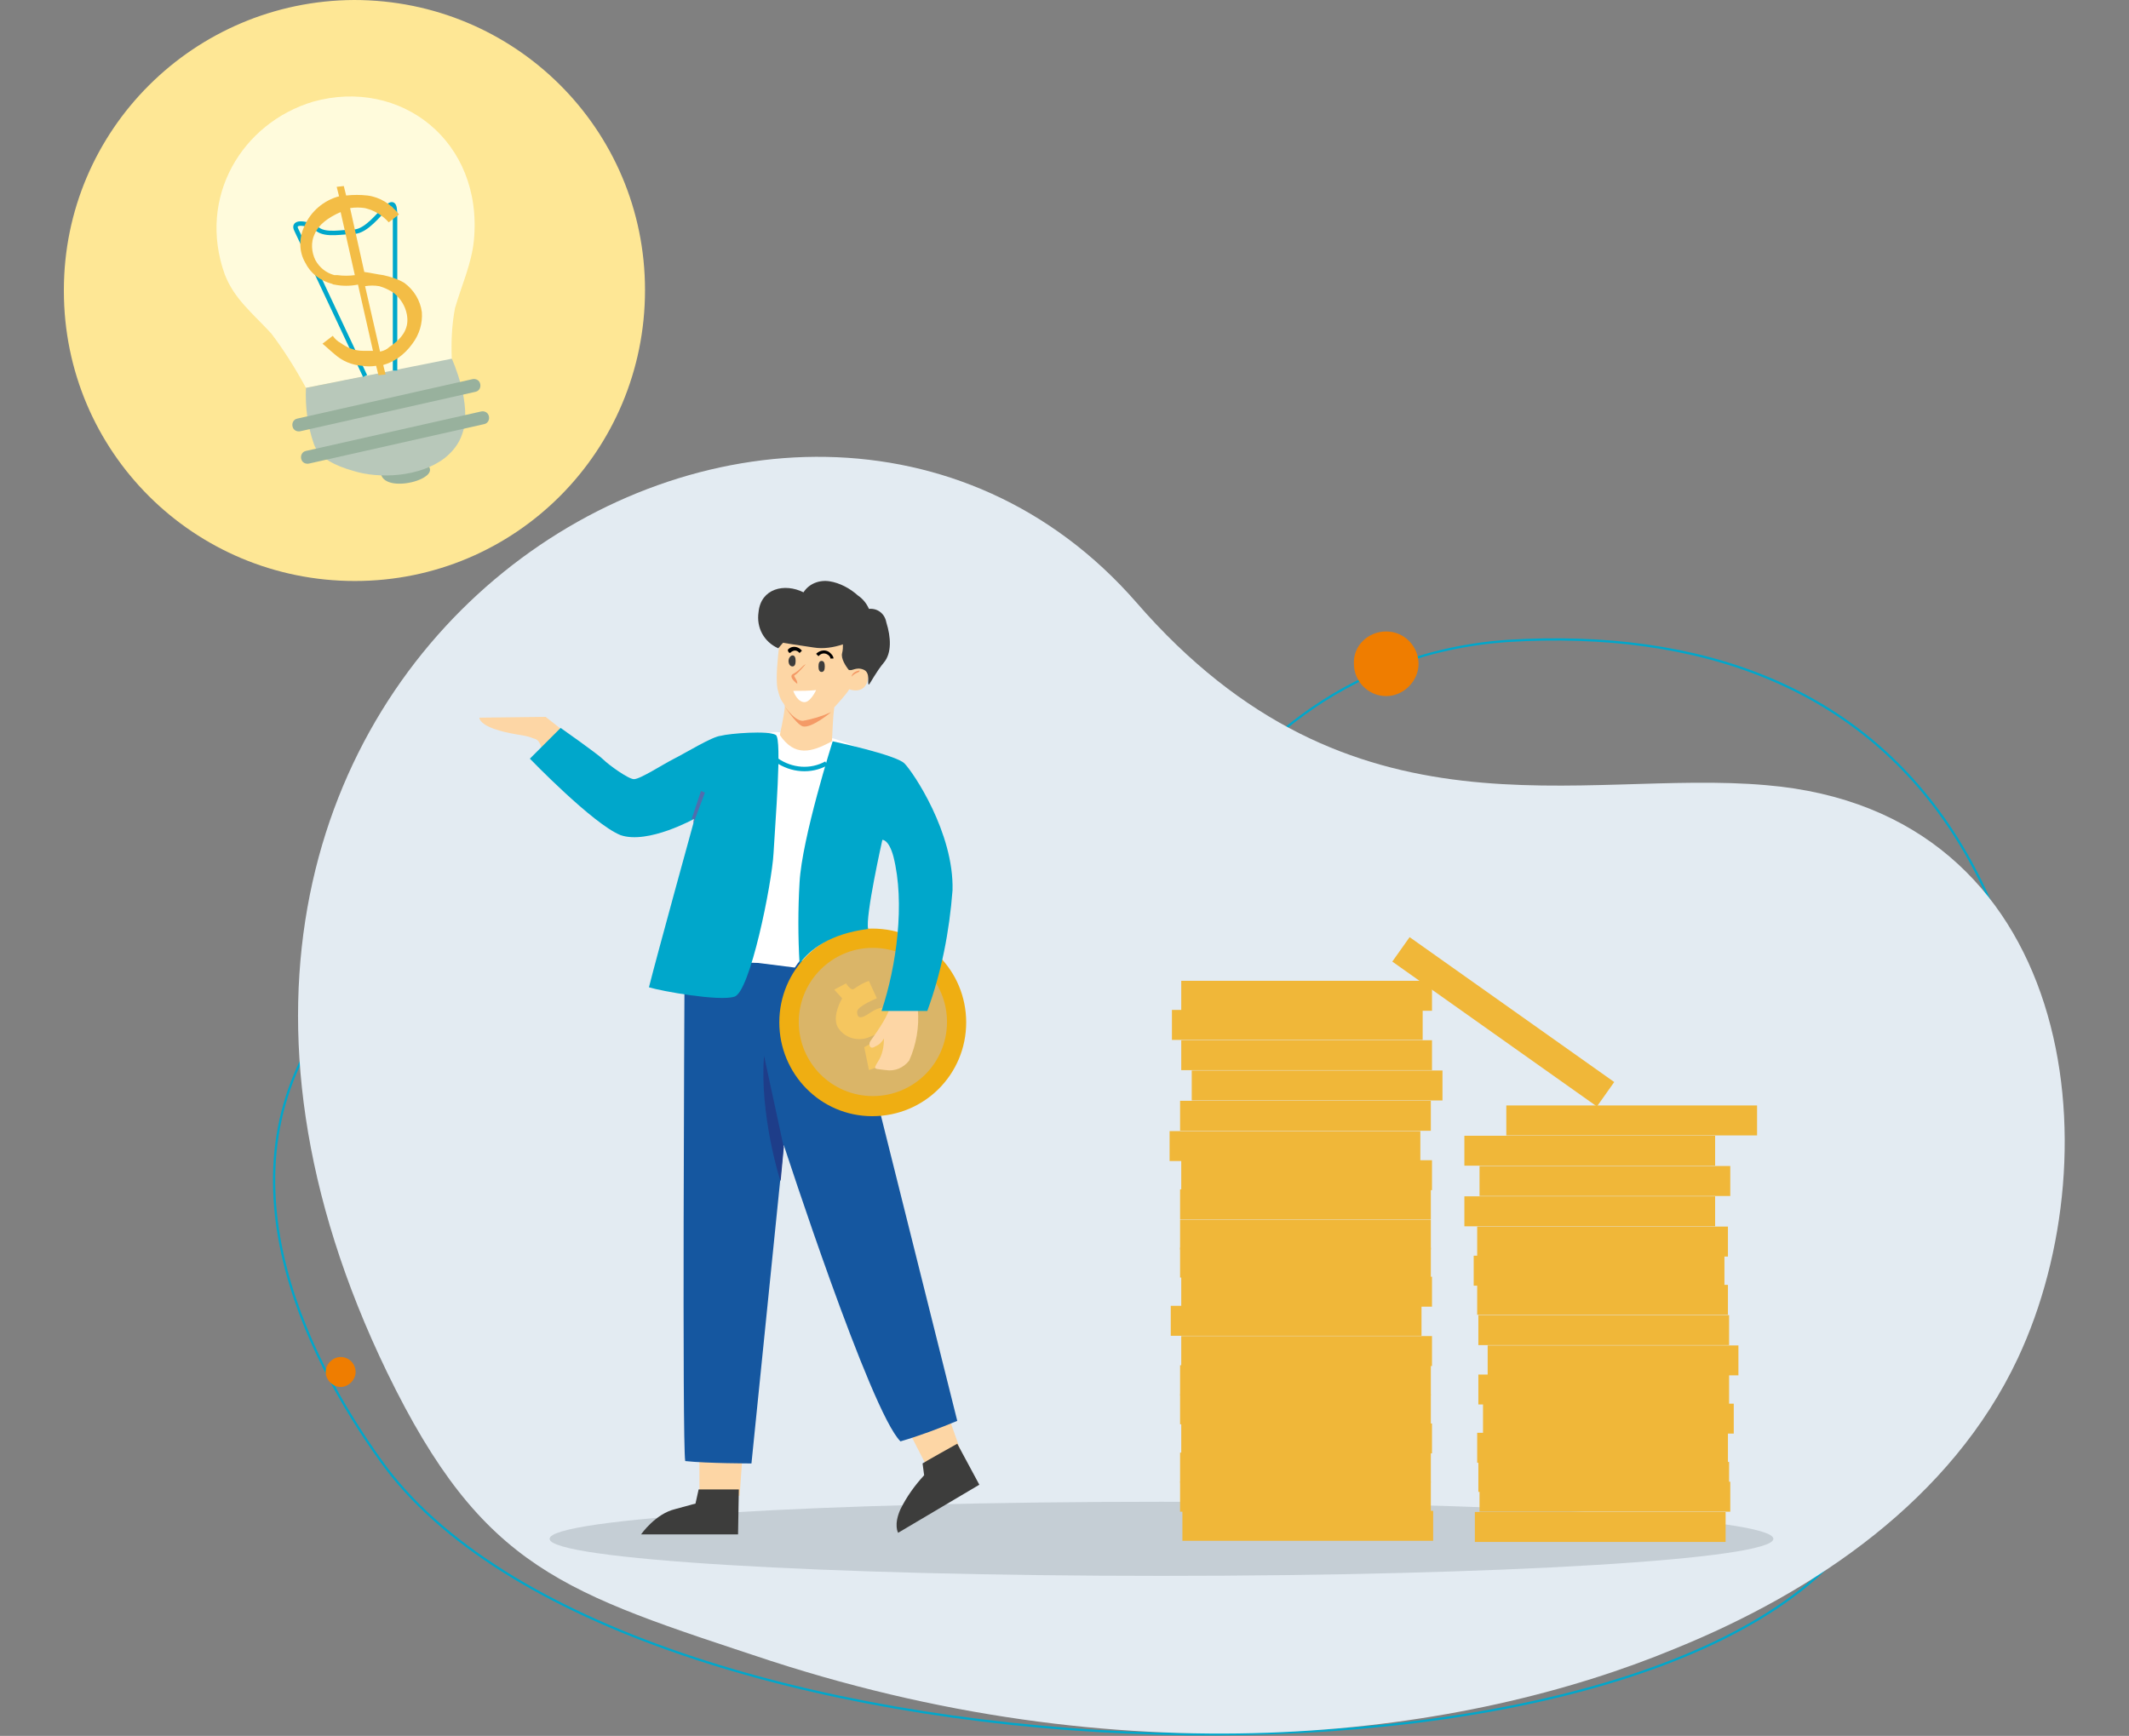
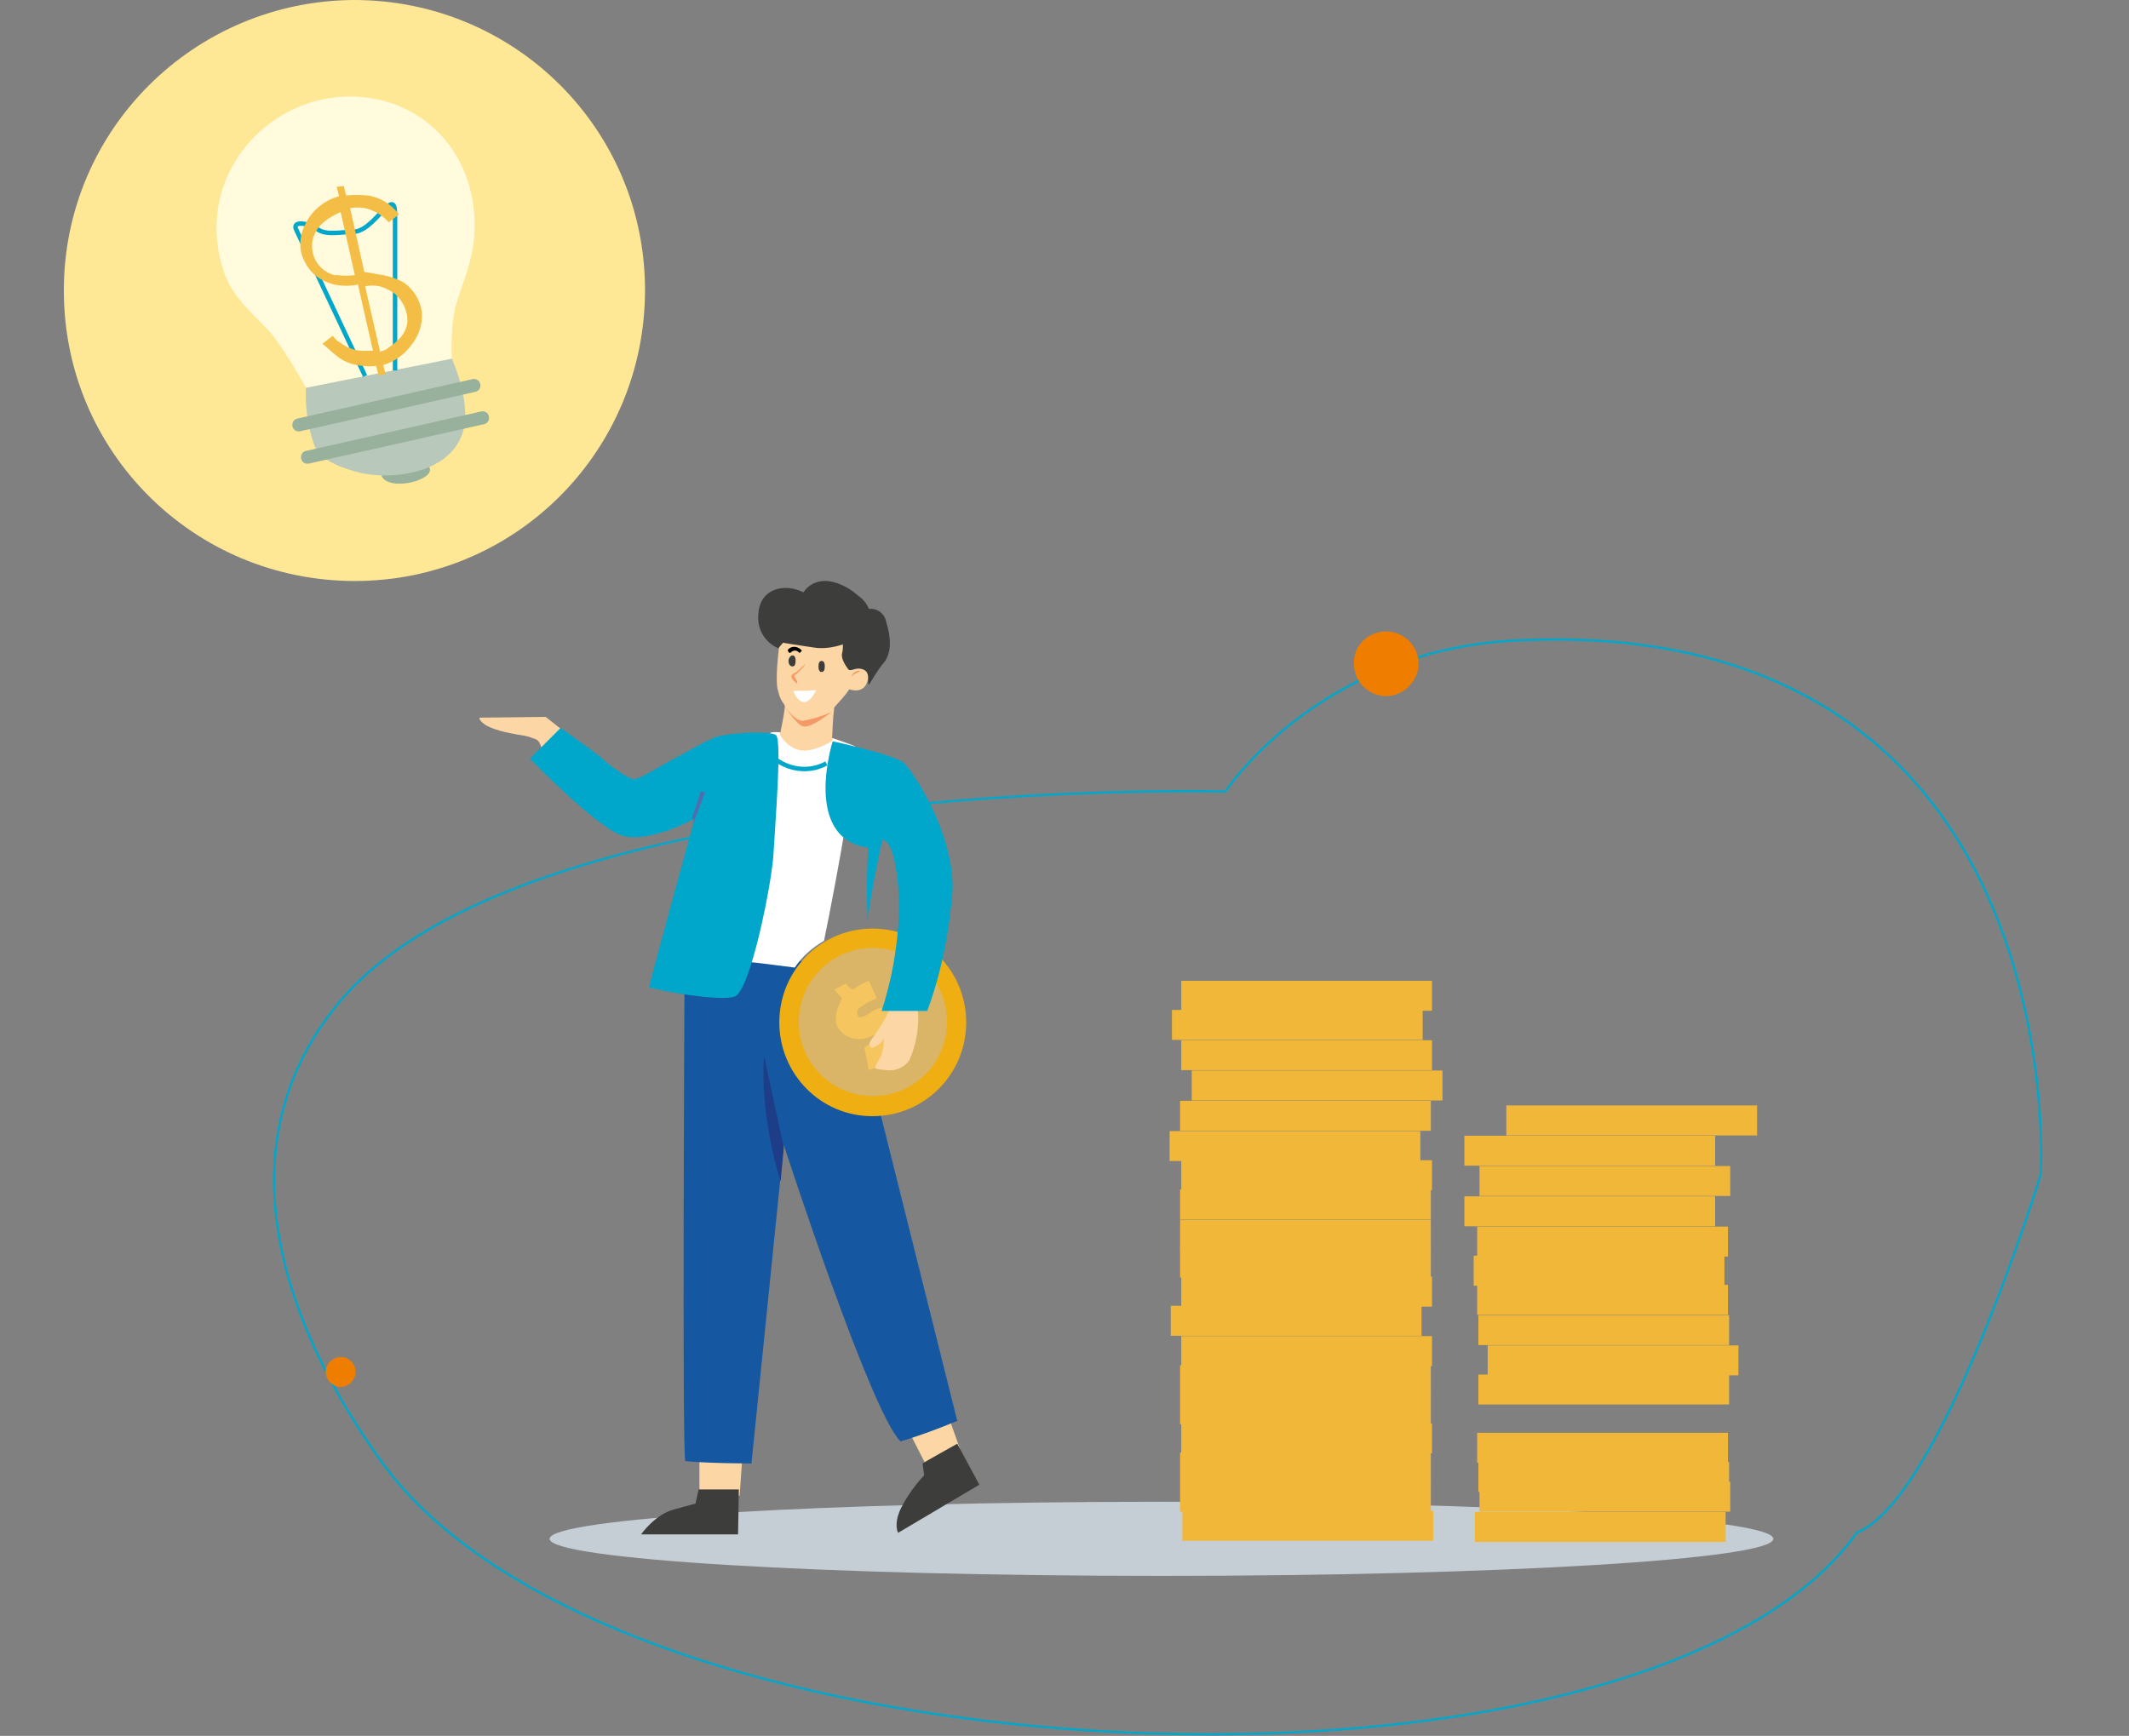
<svg xmlns="http://www.w3.org/2000/svg" xmlns:xlink="http://www.w3.org/1999/xlink" version="1.1" id="Raggruppa_327" x="0px" y="0px" viewBox="0 0 270 220.2" style="enable-background:new 0 0 270 220.2;" xml:space="preserve">
  <rect x="0" y="0" width="270" height="220.2" fill="#808080" stroke="none" />
  <style type="text/css">
	.st0{fill:none;stroke:#00A7CB;stroke-width:0.283;stroke-miterlimit:22.926;}
	.st1{fill-rule:evenodd;clip-rule:evenodd;fill:#E3EBF2;}
	.st2{fill-rule:evenodd;clip-rule:evenodd;fill:#C5CED5;}
	.st3{clip-path:url(#SVGID_00000045612885492367988150000002328857123603232691_);}
	.st4{fill:url(#Rettangolo_120_00000083787324286195436130000009556734091305167793_);}
	.st5{clip-path:url(#SVGID_00000105419088107271690460000005105442567362690489_);}
	.st6{fill:url(#Rettangolo_122_00000160909117983744775470000018083116105005006765_);}
	.st7{clip-path:url(#SVGID_00000011716486790218866050000005633825785482544776_);}
	.st8{fill:url(#Rettangolo_124_00000003085516736111245140000010141314044005841795_);}
	.st9{clip-path:url(#SVGID_00000167355880680848094980000012919615840752881833_);}
	.st10{fill:url(#Rettangolo_126_00000000191303593268199220000016488509003031786155_);}
	.st11{clip-path:url(#SVGID_00000161599624996881805300000007642892009140376510_);}
	.st12{fill:url(#Rettangolo_128_00000178920699908644511150000018301154177838186650_);}
	.st13{clip-path:url(#SVGID_00000037663951106922205720000016684330417934624944_);}
	.st14{fill:url(#Rettangolo_130_00000125598212874623253250000008966677915186417827_);}
	.st15{clip-path:url(#SVGID_00000173849035542504400090000002170910994571869353_);}
	.st16{fill:url(#Rettangolo_132_00000052096900825957522550000009212635395106784672_);}
	.st17{clip-path:url(#SVGID_00000142889272551969740790000015784345510406068649_);}
	.st18{fill:url(#Rettangolo_134_00000072239700666375910290000003362045658850855595_);}
	.st19{clip-path:url(#SVGID_00000048488912041486865980000016969717416600015244_);}
	.st20{fill:url(#Rettangolo_136_00000140727879774198415490000000691343323622177465_);}
	.st21{clip-path:url(#SVGID_00000039838216849953656920000013975737142115007407_);}
	.st22{fill:url(#Rettangolo_138_00000182491105939077754620000016532627038062874267_);}
	.st23{clip-path:url(#SVGID_00000005242630910504633150000014930234828362126752_);}
	.st24{fill:url(#Rettangolo_140_00000034057323286808817950000000713392951854507650_);}
	.st25{clip-path:url(#SVGID_00000057112783858219263070000009500074811518949550_);}
	.st26{fill:url(#Rettangolo_142_00000181078746043211641490000015904205696303711363_);}
	.st27{clip-path:url(#SVGID_00000096036166469231205620000005239994264466625926_);}
	.st28{fill:url(#Rettangolo_144_00000040544080598529622240000016882128008283506564_);}
	.st29{clip-path:url(#SVGID_00000167365228659597815970000012071061104340522900_);}
	.st30{fill:url(#Rettangolo_146_00000104708212488540008680000000878035293631901336_);}
	.st31{clip-path:url(#SVGID_00000168820264998268273500000002155196832974882185_);}
	.st32{fill:url(#Rettangolo_148_00000156569301296489224040000005600220194624724614_);}
	.st33{clip-path:url(#SVGID_00000155839816659318509040000006008807438468654015_);}
	.st34{fill:url(#Rettangolo_150_00000126292722560658846740000002266943207560388284_);}
	.st35{clip-path:url(#SVGID_00000049928828100225274930000012777899855405979278_);}
	.st36{fill:url(#Rettangolo_152_00000013187619180938068380000016777144065663203229_);}
	.st37{clip-path:url(#SVGID_00000133525877071205701030000009610093048505673612_);}
	.st38{fill:url(#Rettangolo_154_00000170271413272167420310000017992897212913865389_);}
	.st39{clip-path:url(#SVGID_00000049926429831635076070000008400034982645650823_);}
	.st40{fill:url(#Rettangolo_156_00000055697451974039212430000008210389923470679705_);}
	.st41{clip-path:url(#SVGID_00000012446787897228843580000000726786387605881517_);}
	.st42{fill:url(#Tracciato_742_00000163783463060522622960000005749570902859152572_);}
	.st43{clip-path:url(#SVGID_00000173146366996465387160000000841104564310641584_);}
	.st44{fill:url(#Rettangolo_159_00000077292584605901084700000001824144317144796063_);}
	.st45{clip-path:url(#SVGID_00000086693641600750319830000007312406710738858144_);}
	.st46{fill:url(#Rettangolo_161_00000150796629375267430000000013474930510962317191_);}
	.st47{clip-path:url(#SVGID_00000160879902923556133480000005601622041650693298_);}
	.st48{fill:url(#Rettangolo_163_00000153676202083830930770000017201373646333381012_);}
	.st49{clip-path:url(#SVGID_00000116948895778153896480000003580483248035600314_);}
	.st50{fill:url(#Rettangolo_165_00000079466970297545697390000016917951996230229124_);}
	.st51{clip-path:url(#SVGID_00000017484158641420020760000001483726468661986213_);}
	.st52{fill:url(#Rettangolo_167_00000007410311225870105660000003692416317680407431_);}
	.st53{clip-path:url(#SVGID_00000173139990805374289650000009953227852956823984_);}
	.st54{fill:url(#Rettangolo_169_00000076566908574250678440000001775629262052764079_);}
	.st55{clip-path:url(#SVGID_00000120543239171779729670000004072359961355165344_);}
	.st56{fill:url(#Rettangolo_171_00000080891961260134650700000016015399586132024213_);}
	.st57{clip-path:url(#SVGID_00000088095540804592907900000016694319923542518941_);}
	.st58{fill:url(#Rettangolo_173_00000000931741727710975330000000810676228850053288_);}
	.st59{clip-path:url(#SVGID_00000074432114537562240980000006309240797171089297_);}
	.st60{fill:url(#Rettangolo_175_00000101074354850842187810000005711311674820677776_);}
	.st61{clip-path:url(#SVGID_00000076587158824333159420000003145114148195832228_);}
	.st62{fill:url(#Rettangolo_177_00000115481193913575020880000003345285254629396139_);}
	.st63{clip-path:url(#SVGID_00000058551215793012833020000014444448345499156352_);}
	.st64{fill:url(#Rettangolo_179_00000108304284852509944920000004233432030357760418_);}
	.st65{clip-path:url(#SVGID_00000023979018322376987600000002623933311093501872_);}
	.st66{fill:url(#Rettangolo_181_00000149364046525185504480000016673995840723952544_);}
	.st67{clip-path:url(#SVGID_00000114075116236124775830000018001112762312038032_);}
	.st68{fill:url(#Rettangolo_183_00000025432606363430892120000000866841078537711265_);}
	.st69{clip-path:url(#SVGID_00000157289748422729779480000001012811637208429992_);}
	.st70{fill:url(#Rettangolo_185_00000065046585547437975840000009894696593803094190_);}
	.st71{clip-path:url(#SVGID_00000177475036995444482910000016557562210930395790_);}
	.st72{fill:url(#Rettangolo_187_00000036248956116087269380000009353352067066775730_);}
	.st73{fill-rule:evenodd;clip-rule:evenodd;fill:#FEE795;}
	.st74{fill-rule:evenodd;clip-rule:evenodd;fill:#FFFBDC;}
	.st75{fill-rule:evenodd;clip-rule:evenodd;fill:#98B19D;}
	.st76{fill-rule:evenodd;clip-rule:evenodd;fill:#B8C8BA;}
	.st77{fill:none;stroke:#00A7CB;stroke-width:0.567;stroke-miterlimit:22.926;}
	.st78{fill:#98B19D;}
	.st79{fill:#F3BD46;}
	.st80{fill-rule:evenodd;clip-rule:evenodd;fill:#EF7D00;}
	.st81{fill-rule:evenodd;clip-rule:evenodd;fill:#FDD6A5;}
	.st82{fill-rule:evenodd;clip-rule:evenodd;fill:#3D3D3C;}
	.st83{fill-rule:evenodd;clip-rule:evenodd;fill:#1557A0;}
	.st84{clip-path:url(#SVGID_00000132050299064168947560000010531622942667645608_);}
	.st85{fill:url(#Tracciato_757_00000034060903369419912240000013934512625777196987_);}
	.st86{fill-rule:evenodd;clip-rule:evenodd;fill:#FFFFFF;}
	.st87{fill-rule:evenodd;clip-rule:evenodd;fill:#DAB568;}
	.st88{fill-rule:evenodd;clip-rule:evenodd;fill:#00A7CB;}
	.st89{fill-rule:evenodd;clip-rule:evenodd;fill:#F49A66;}
	.st90{fill:#F49A66;}
	.st91{fill:#516DAD;}
	.st92{fill-rule:evenodd;clip-rule:evenodd;fill:#1E3D89;}
	.st93{fill-rule:evenodd;clip-rule:evenodd;fill:#F5C65F;}
</style>
  <path id="Tracciato_739" class="st0" d="M48.3,185.3c-9.5-13.2-22-37.7-5.5-57.9c23.9-29.3,112.6-27,112.6-27s11.4-17.4,35.8-19.1  c24.4-1.5,44.9,5.8,57,25.1s10.6,42.6,10.6,42.6s-12.6,41.2-23.3,45.4C208.6,232.1,78.3,227.4,48.3,185.3z" />
-   <path id="Tracciato_740" class="st1" d="M49.1,174.1c-44-90.9,51.7-147.3,95-97.7c27.3,31.5,56.3,21.1,79.9,23.2  c39.2,3.3,44.2,46.5,31.9,72.7c-8.4,17.9-25.7,29.6-43.4,36.8c-26.7,11.1-68.1,16.7-114.7,1.6C71.5,202,61.3,199.2,49.1,174.1" />
  <path id="Tracciato_741" class="st2" d="M147.3,190.5c42.9,0,77.6,2.1,77.6,4.7s-34.7,4.7-77.6,4.7s-77.6-2.1-77.6-4.7  S104.4,190.5,147.3,190.5" />
  <g id="Raggruppa_256" transform="translate(141.706 124.416)">
    <g>
      <defs>
        <rect id="SVGID_1_" x="8.1" y="0" width="31.8" height="3.8" />
      </defs>
      <clipPath id="SVGID_00000168082427825850831870000004833287528421225899_">
        <use xlink:href="#SVGID_1_" style="overflow:visible;" />
      </clipPath>
      <g id="Raggruppa_255" style="clip-path:url(#SVGID_00000168082427825850831870000004833287528421225899_);">
        <linearGradient id="Rettangolo_120_00000172431144082679173020000002107379603717044387_" gradientUnits="userSpaceOnUse" x1="-343.481" y1="325.026" x2="-343.436" y2="325.026" gradientTransform="matrix(31.769 0 0 -3.842 9484.39 1250.672)">
          <stop offset="0" style="stop-color:#F0B739" />
          <stop offset="9.000000e-02" style="stop-color:#FFF7B2" />
          <stop offset="0.18" style="stop-color:#F4C359" />
          <stop offset="0.5" style="stop-color:#D7B46A" />
          <stop offset="0.81" style="stop-color:#F4C359" />
          <stop offset="0.91" style="stop-color:#FFF7B2" />
          <stop offset="1" style="stop-color:#F0B739" />
        </linearGradient>
        <rect id="Rettangolo_120" x="8.1" y="0" style="fill:url(#Rettangolo_120_00000172431144082679173020000002107379603717044387_);" width="31.8" height="3.8" />
      </g>
    </g>
  </g>
  <g id="Raggruppa_258" transform="translate(140.524 128.11)">
    <g>
      <defs>
        <rect id="SVGID_00000160873814741073609000000006252921875766326673_" x="8.1" y="0" width="31.8" height="3.8" />
      </defs>
      <clipPath id="SVGID_00000027574768766915146850000005518562110051119498_">
        <use xlink:href="#SVGID_00000160873814741073609000000006252921875766326673_" style="overflow:visible;" />
      </clipPath>
      <g id="Raggruppa_257" style="clip-path:url(#SVGID_00000027574768766915146850000005518562110051119498_);">
        <linearGradient id="Rettangolo_122_00000111152793750608253080000016090442515651708349_" gradientUnits="userSpaceOnUse" x1="-342.262" y1="321.332" x2="-342.216" y2="321.332" gradientTransform="matrix(31.769 0 0 -3.842 9446.839 1236.48)">
          <stop offset="0" style="stop-color:#F0B739" />
          <stop offset="9.000000e-02" style="stop-color:#FFF7B2" />
          <stop offset="0.18" style="stop-color:#F4C359" />
          <stop offset="0.5" style="stop-color:#D7B46A" />
          <stop offset="0.81" style="stop-color:#F4C359" />
          <stop offset="0.91" style="stop-color:#FFF7B2" />
          <stop offset="1" style="stop-color:#F0B739" />
        </linearGradient>
        <rect id="Rettangolo_122" x="8.1" y="0" style="fill:url(#Rettangolo_122_00000111152793750608253080000016090442515651708349_);" width="31.8" height="3.8" />
      </g>
    </g>
  </g>
  <g id="Raggruppa_260" transform="translate(141.706 131.952)">
    <g>
      <defs>
        <rect id="SVGID_00000104664571611538351270000003492020275612802706_" x="8.1" y="0" width="31.8" height="3.8" />
      </defs>
      <clipPath id="SVGID_00000031896166505890065710000011034942474049155724_">
        <use xlink:href="#SVGID_00000104664571611538351270000003492020275612802706_" style="overflow:visible;" />
      </clipPath>
      <g id="Raggruppa_259" style="clip-path:url(#SVGID_00000031896166505890065710000011034942474049155724_);">
        <linearGradient id="Rettangolo_124_00000031182347797977863280000005644218120495930036_" gradientUnits="userSpaceOnUse" x1="-343.481" y1="317.49" x2="-343.436" y2="317.49" gradientTransform="matrix(31.769 0 0 -3.842 9484.39 1221.719)">
          <stop offset="0" style="stop-color:#F0B739" />
          <stop offset="9.000000e-02" style="stop-color:#FFF7B2" />
          <stop offset="0.18" style="stop-color:#F4C359" />
          <stop offset="0.5" style="stop-color:#D7B46A" />
          <stop offset="0.81" style="stop-color:#F4C359" />
          <stop offset="0.91" style="stop-color:#FFF7B2" />
          <stop offset="1" style="stop-color:#F0B739" />
        </linearGradient>
        <rect id="Rettangolo_124" x="8.1" y="0" style="fill:url(#Rettangolo_124_00000031182347797977863280000005644218120495930036_);" width="31.8" height="3.8" />
      </g>
    </g>
  </g>
  <g id="Raggruppa_262" transform="translate(143.036 135.794)">
    <g>
      <defs>
        <rect id="SVGID_00000039093725028374185510000011007712921218459269_" x="8.1" y="0" width="31.8" height="3.8" />
      </defs>
      <clipPath id="SVGID_00000090983297500940048210000004125124614482395805_">
        <use xlink:href="#SVGID_00000039093725028374185510000011007712921218459269_" style="overflow:visible;" />
      </clipPath>
      <g id="Raggruppa_261" style="clip-path:url(#SVGID_00000090983297500940048210000004125124614482395805_);">
        <linearGradient id="Rettangolo_126_00000067921535771974642610000003879859237820051112_" gradientUnits="userSpaceOnUse" x1="-344.853" y1="313.648" x2="-344.807" y2="313.648" gradientTransform="matrix(31.769 0 0 -3.842 9526.643 1206.958)">
          <stop offset="0" style="stop-color:#F0B739" />
          <stop offset="9.000000e-02" style="stop-color:#FFF7B2" />
          <stop offset="0.18" style="stop-color:#F4C359" />
          <stop offset="0.5" style="stop-color:#D7B46A" />
          <stop offset="0.81" style="stop-color:#F4C359" />
          <stop offset="0.91" style="stop-color:#FFF7B2" />
          <stop offset="1" style="stop-color:#F0B739" />
        </linearGradient>
        <rect id="Rettangolo_126" x="8.1" y="0" style="fill:url(#Rettangolo_126_00000067921535771974642610000003879859237820051112_);" width="31.8" height="3.8" />
      </g>
    </g>
  </g>
  <g id="Raggruppa_264" transform="translate(141.558 139.636)">
    <g>
      <defs>
        <rect id="SVGID_00000025441339188112463270000009995963712565531303_" x="8.1" y="0" width="31.8" height="3.8" />
      </defs>
      <clipPath id="SVGID_00000013908811407423503300000015168701656832576906_">
        <use xlink:href="#SVGID_00000025441339188112463270000009995963712565531303_" style="overflow:visible;" />
      </clipPath>
      <g id="Raggruppa_263" style="clip-path:url(#SVGID_00000013908811407423503300000015168701656832576906_);">
        <linearGradient id="Rettangolo_128_00000057111080451789989840000000173480711162999972_" gradientUnits="userSpaceOnUse" x1="-343.329" y1="309.806" x2="-343.283" y2="309.806" gradientTransform="matrix(31.769 0 0 -3.842 9479.688 1192.197)">
          <stop offset="0" style="stop-color:#F0B739" />
          <stop offset="9.000000e-02" style="stop-color:#FFF7B2" />
          <stop offset="0.18" style="stop-color:#F4C359" />
          <stop offset="0.5" style="stop-color:#D7B46A" />
          <stop offset="0.81" style="stop-color:#F4C359" />
          <stop offset="0.91" style="stop-color:#FFF7B2" />
          <stop offset="1" style="stop-color:#F0B739" />
        </linearGradient>
        <rect id="Rettangolo_128" x="8.1" y="0" style="fill:url(#Rettangolo_128_00000057111080451789989840000000173480711162999972_);" width="31.8" height="3.8" />
      </g>
    </g>
  </g>
  <g id="Raggruppa_266" transform="translate(140.228 143.478)">
    <g>
      <defs>
        <rect id="SVGID_00000120529210589482343570000011819019382125962894_" x="8.1" y="0" width="31.8" height="3.8" />
      </defs>
      <clipPath id="SVGID_00000065048336897296044890000004207621676023022231_">
        <use xlink:href="#SVGID_00000120529210589482343570000011819019382125962894_" style="overflow:visible;" />
      </clipPath>
      <g id="Raggruppa_265" style="clip-path:url(#SVGID_00000065048336897296044890000004207621676023022231_);">
        <linearGradient id="Rettangolo_130_00000160885457430141799620000011721801118839240379_" gradientUnits="userSpaceOnUse" x1="-341.957" y1="305.964" x2="-341.911" y2="305.964" gradientTransform="matrix(31.769 0 0 -3.842 9437.435 1177.436)">
          <stop offset="0" style="stop-color:#F0B739" />
          <stop offset="9.000000e-02" style="stop-color:#FFF7B2" />
          <stop offset="0.18" style="stop-color:#F4C359" />
          <stop offset="0.5" style="stop-color:#D7B46A" />
          <stop offset="0.81" style="stop-color:#F4C359" />
          <stop offset="0.91" style="stop-color:#FFF7B2" />
          <stop offset="1" style="stop-color:#F0B739" />
        </linearGradient>
        <rect id="Rettangolo_130" x="8.1" y="0" style="fill:url(#Rettangolo_130_00000160885457430141799620000011721801118839240379_);" width="31.8" height="3.8" />
      </g>
    </g>
  </g>
  <g id="Raggruppa_268" transform="translate(141.706 147.172)">
    <g>
      <defs>
        <rect id="SVGID_00000005229313534800340000000015361895844108722356_" x="8.1" y="0" width="31.8" height="3.8" />
      </defs>
      <clipPath id="SVGID_00000126297970931165579800000011299611191711230399_">
        <use xlink:href="#SVGID_00000005229313534800340000000015361895844108722356_" style="overflow:visible;" />
      </clipPath>
      <g id="Raggruppa_267" style="clip-path:url(#SVGID_00000126297970931165579800000011299611191711230399_);">
        <linearGradient id="Rettangolo_132_00000125601286709043908650000002043664190481940620_" gradientUnits="userSpaceOnUse" x1="-343.481" y1="302.27" x2="-343.436" y2="302.27" gradientTransform="matrix(31.769 0 0 -3.842 9484.39 1163.244)">
          <stop offset="0" style="stop-color:#F0B739" />
          <stop offset="9.000000e-02" style="stop-color:#FFF7B2" />
          <stop offset="0.18" style="stop-color:#F4C359" />
          <stop offset="0.5" style="stop-color:#D7B46A" />
          <stop offset="0.81" style="stop-color:#F4C359" />
          <stop offset="0.91" style="stop-color:#FFF7B2" />
          <stop offset="1" style="stop-color:#F0B739" />
        </linearGradient>
        <rect id="Rettangolo_132" x="8.1" y="0" style="fill:url(#Rettangolo_132_00000125601286709043908650000002043664190481940620_);" width="31.8" height="3.8" />
      </g>
    </g>
  </g>
  <g id="Raggruppa_270" transform="translate(140.376 165.642)">
    <g>
      <defs>
        <rect id="SVGID_00000037685158994823821030000003880713175144968118_" x="8.1" y="0" width="31.8" height="3.8" />
      </defs>
      <clipPath id="SVGID_00000004516976874518411000000007575438958628289935_">
        <use xlink:href="#SVGID_00000037685158994823821030000003880713175144968118_" style="overflow:visible;" />
      </clipPath>
      <g id="Raggruppa_269" style="clip-path:url(#SVGID_00000004516976874518411000000007575438958628289935_);">
        <linearGradient id="Rettangolo_134_00000109709402816780412750000015187374603940894111_" gradientUnits="userSpaceOnUse" x1="-342.109" y1="283.8" x2="-342.064" y2="283.8" gradientTransform="matrix(31.769 0 0 -3.842 9442.137 1092.282)">
          <stop offset="0" style="stop-color:#F0B739" />
          <stop offset="9.000000e-02" style="stop-color:#FFF7B2" />
          <stop offset="0.18" style="stop-color:#F4C359" />
          <stop offset="0.5" style="stop-color:#D7B46A" />
          <stop offset="0.81" style="stop-color:#F4C359" />
          <stop offset="0.91" style="stop-color:#FFF7B2" />
          <stop offset="1" style="stop-color:#F0B739" />
        </linearGradient>
        <rect id="Rettangolo_134" x="8.1" y="0" style="fill:url(#Rettangolo_134_00000109709402816780412750000015187374603940894111_);" width="31.8" height="3.8" />
      </g>
    </g>
  </g>
  <g id="Raggruppa_272" transform="translate(141.558 150.866)">
    <g>
      <defs>
        <rect id="SVGID_00000123438521999974992110000010169466346249107637_" x="8.1" y="0" width="31.8" height="3.8" />
      </defs>
      <clipPath id="SVGID_00000180350042922975723880000014618822938834304145_">
        <use xlink:href="#SVGID_00000123438521999974992110000010169466346249107637_" style="overflow:visible;" />
      </clipPath>
      <g id="Raggruppa_271" style="clip-path:url(#SVGID_00000180350042922975723880000014618822938834304145_);">
        <linearGradient id="Rettangolo_136_00000158737013569059646330000014836721847933842594_" gradientUnits="userSpaceOnUse" x1="-343.329" y1="298.576" x2="-343.283" y2="298.576" gradientTransform="matrix(31.769 0 0 -3.842 9479.688 1149.051)">
          <stop offset="0" style="stop-color:#F0B739" />
          <stop offset="9.000000e-02" style="stop-color:#FFF7B2" />
          <stop offset="0.18" style="stop-color:#F4C359" />
          <stop offset="0.5" style="stop-color:#D7B46A" />
          <stop offset="0.81" style="stop-color:#F4C359" />
          <stop offset="0.91" style="stop-color:#FFF7B2" />
          <stop offset="1" style="stop-color:#F0B739" />
        </linearGradient>
        <rect id="Rettangolo_136" x="8.1" y="0" style="fill:url(#Rettangolo_136_00000158737013569059646330000014836721847933842594_);" width="31.8" height="3.8" />
      </g>
    </g>
  </g>
  <g id="Raggruppa_274" transform="translate(141.558 154.708)">
    <g>
      <defs>
        <rect id="SVGID_00000160161851103163314440000001247920302699016126_" x="8.1" y="0" width="31.8" height="3.8" />
      </defs>
      <clipPath id="SVGID_00000122716512752780049740000015343718192370917798_">
        <use xlink:href="#SVGID_00000160161851103163314440000001247920302699016126_" style="overflow:visible;" />
      </clipPath>
      <g id="Raggruppa_273" style="clip-path:url(#SVGID_00000122716512752780049740000015343718192370917798_);">
        <linearGradient id="Rettangolo_138_00000034781494738027440470000017667094884486824350_" gradientUnits="userSpaceOnUse" x1="-343.329" y1="294.734" x2="-343.283" y2="294.734" gradientTransform="matrix(31.769 0 0 -3.842 9479.688 1134.29)">
          <stop offset="0" style="stop-color:#F0B739" />
          <stop offset="9.000000e-02" style="stop-color:#FFF7B2" />
          <stop offset="0.18" style="stop-color:#F4C359" />
          <stop offset="0.5" style="stop-color:#D7B46A" />
          <stop offset="0.81" style="stop-color:#F4C359" />
          <stop offset="0.91" style="stop-color:#FFF7B2" />
          <stop offset="1" style="stop-color:#F0B739" />
        </linearGradient>
        <rect id="Rettangolo_138" x="8.1" y="0" style="fill:url(#Rettangolo_138_00000034781494738027440470000017667094884486824350_);" width="31.8" height="3.8" />
      </g>
    </g>
  </g>
  <g id="Raggruppa_276" transform="translate(141.558 158.254)">
    <g>
      <defs>
        <rect id="SVGID_00000162318958452082180890000006104675119622441610_" x="8.1" y="0" width="31.8" height="3.8" />
      </defs>
      <clipPath id="SVGID_00000013885517992938967040000003082540453439480473_">
        <use xlink:href="#SVGID_00000162318958452082180890000006104675119622441610_" style="overflow:visible;" />
      </clipPath>
      <g id="Raggruppa_275" style="clip-path:url(#SVGID_00000013885517992938967040000003082540453439480473_);">
        <linearGradient id="Rettangolo_140_00000106826031157916798330000013807086548106653082_" gradientUnits="userSpaceOnUse" x1="-343.329" y1="291.188" x2="-343.283" y2="291.188" gradientTransform="matrix(31.769 0 0 -3.842 9479.688 1120.667)">
          <stop offset="0" style="stop-color:#F0B739" />
          <stop offset="9.000000e-02" style="stop-color:#FFF7B2" />
          <stop offset="0.18" style="stop-color:#F4C359" />
          <stop offset="0.5" style="stop-color:#D7B46A" />
          <stop offset="0.81" style="stop-color:#F4C359" />
          <stop offset="0.91" style="stop-color:#FFF7B2" />
          <stop offset="1" style="stop-color:#F0B739" />
        </linearGradient>
        <rect id="Rettangolo_140" x="8.1" y="0" style="fill:url(#Rettangolo_140_00000106826031157916798330000013807086548106653082_);" width="31.8" height="3.8" />
      </g>
    </g>
  </g>
  <g id="Raggruppa_278" transform="translate(141.706 161.948)">
    <g>
      <defs>
        <rect id="SVGID_00000124859669184372480800000011232543748204372657_" x="8.1" y="0" width="31.8" height="3.8" />
      </defs>
      <clipPath id="SVGID_00000175284672762538652500000011815159956202724287_">
        <use xlink:href="#SVGID_00000124859669184372480800000011232543748204372657_" style="overflow:visible;" />
      </clipPath>
      <g id="Raggruppa_277" style="clip-path:url(#SVGID_00000175284672762538652500000011815159956202724287_);">
        <linearGradient id="Rettangolo_142_00000106835980882807670930000016902088412382188714_" gradientUnits="userSpaceOnUse" x1="-343.481" y1="287.494" x2="-343.436" y2="287.494" gradientTransform="matrix(31.769 0 0 -3.842 9484.39 1106.474)">
          <stop offset="0" style="stop-color:#F0B739" />
          <stop offset="9.000000e-02" style="stop-color:#FFF7B2" />
          <stop offset="0.18" style="stop-color:#F4C359" />
          <stop offset="0.5" style="stop-color:#D7B46A" />
          <stop offset="0.81" style="stop-color:#F4C359" />
          <stop offset="0.91" style="stop-color:#FFF7B2" />
          <stop offset="1" style="stop-color:#F0B739" />
        </linearGradient>
        <rect id="Rettangolo_142" x="8.1" y="0" style="fill:url(#Rettangolo_142_00000106835980882807670930000016902088412382188714_);" width="31.8" height="3.8" />
      </g>
    </g>
  </g>
  <g id="Raggruppa_280" transform="translate(141.706 169.484)">
    <g>
      <defs>
        <rect id="SVGID_00000166650465817199258590000004281003793111065472_" x="8.1" y="0" width="31.8" height="3.8" />
      </defs>
      <clipPath id="SVGID_00000043446405148083481790000012230417274805656197_">
        <use xlink:href="#SVGID_00000166650465817199258590000004281003793111065472_" style="overflow:visible;" />
      </clipPath>
      <g id="Raggruppa_279" style="clip-path:url(#SVGID_00000043446405148083481790000012230417274805656197_);">
        <linearGradient id="Rettangolo_144_00000103259733424314694830000007226632340762609813_" gradientUnits="userSpaceOnUse" x1="-343.481" y1="279.958" x2="-343.436" y2="279.958" gradientTransform="matrix(31.769 0 0 -3.842 9484.39 1077.521)">
          <stop offset="0" style="stop-color:#F0B739" />
          <stop offset="9.000000e-02" style="stop-color:#FFF7B2" />
          <stop offset="0.18" style="stop-color:#F4C359" />
          <stop offset="0.5" style="stop-color:#D7B46A" />
          <stop offset="0.81" style="stop-color:#F4C359" />
          <stop offset="0.91" style="stop-color:#FFF7B2" />
          <stop offset="1" style="stop-color:#F0B739" />
        </linearGradient>
        <rect id="Rettangolo_144" x="8.1" y="0" style="fill:url(#Rettangolo_144_00000103259733424314694830000007226632340762609813_);" width="31.8" height="3.8" />
      </g>
    </g>
  </g>
  <g id="Raggruppa_282" transform="translate(141.558 173.178)">
    <g>
      <defs>
        <rect id="SVGID_00000159447049232244905110000018309547853679470227_" x="8.1" y="0" width="31.8" height="3.8" />
      </defs>
      <clipPath id="SVGID_00000048473107263966393950000017229394540611979906_">
        <use xlink:href="#SVGID_00000159447049232244905110000018309547853679470227_" style="overflow:visible;" />
      </clipPath>
      <g id="Raggruppa_281" style="clip-path:url(#SVGID_00000048473107263966393950000017229394540611979906_);">
        <linearGradient id="Rettangolo_146_00000096777859440087232090000018325090066558776973_" gradientUnits="userSpaceOnUse" x1="-343.329" y1="276.264" x2="-343.283" y2="276.264" gradientTransform="matrix(31.769 0 0 -3.842 9479.688 1063.329)">
          <stop offset="0" style="stop-color:#F0B739" />
          <stop offset="9.000000e-02" style="stop-color:#FFF7B2" />
          <stop offset="0.18" style="stop-color:#F4C359" />
          <stop offset="0.5" style="stop-color:#D7B46A" />
          <stop offset="0.81" style="stop-color:#F4C359" />
          <stop offset="0.91" style="stop-color:#FFF7B2" />
          <stop offset="1" style="stop-color:#F0B739" />
        </linearGradient>
        <rect id="Rettangolo_146" x="8.1" y="0" style="fill:url(#Rettangolo_146_00000096777859440087232090000018325090066558776973_);" width="31.8" height="3.8" />
      </g>
    </g>
  </g>
  <g id="Raggruppa_284" transform="translate(141.558 176.872)">
    <g>
      <defs>
        <rect id="SVGID_00000057122959000481474280000011488328334972858555_" x="8.1" y="0" width="31.8" height="3.8" />
      </defs>
      <clipPath id="SVGID_00000165952495962050114290000018171158618988063622_">
        <use xlink:href="#SVGID_00000057122959000481474280000011488328334972858555_" style="overflow:visible;" />
      </clipPath>
      <g id="Raggruppa_283" style="clip-path:url(#SVGID_00000165952495962050114290000018171158618988063622_);">
        <linearGradient id="Rettangolo_148_00000088843938006486304700000007382934041994018982_" gradientUnits="userSpaceOnUse" x1="-343.329" y1="272.57" x2="-343.283" y2="272.57" gradientTransform="matrix(31.769 0 0 -3.842 9479.688 1049.136)">
          <stop offset="0" style="stop-color:#F0B739" />
          <stop offset="9.000000e-02" style="stop-color:#FFF7B2" />
          <stop offset="0.18" style="stop-color:#F4C359" />
          <stop offset="0.5" style="stop-color:#D7B46A" />
          <stop offset="0.81" style="stop-color:#F4C359" />
          <stop offset="0.91" style="stop-color:#FFF7B2" />
          <stop offset="1" style="stop-color:#F0B739" />
        </linearGradient>
        <rect id="Rettangolo_148" x="8.1" y="0" style="fill:url(#Rettangolo_148_00000088843938006486304700000007382934041994018982_);" width="31.8" height="3.8" />
      </g>
    </g>
  </g>
  <g id="Raggruppa_286" transform="translate(141.706 180.566)">
    <g>
      <defs>
        <rect id="SVGID_00000177467188810017909650000018205785854604172176_" x="8.1" y="0" width="31.8" height="3.8" />
      </defs>
      <clipPath id="SVGID_00000041286251050616964200000001320836106291115396_">
        <use xlink:href="#SVGID_00000177467188810017909650000018205785854604172176_" style="overflow:visible;" />
      </clipPath>
      <g id="Raggruppa_285" style="clip-path:url(#SVGID_00000041286251050616964200000001320836106291115396_);">
        <linearGradient id="Rettangolo_150_00000052092559476347655590000011882316618917141663_" gradientUnits="userSpaceOnUse" x1="-343.481" y1="268.876" x2="-343.436" y2="268.876" gradientTransform="matrix(31.769 0 0 -3.842 9484.39 1034.944)">
          <stop offset="0" style="stop-color:#F0B739" />
          <stop offset="9.000000e-02" style="stop-color:#FFF7B2" />
          <stop offset="0.18" style="stop-color:#F4C359" />
          <stop offset="0.5" style="stop-color:#D7B46A" />
          <stop offset="0.81" style="stop-color:#F4C359" />
          <stop offset="0.91" style="stop-color:#FFF7B2" />
          <stop offset="1" style="stop-color:#F0B739" />
        </linearGradient>
        <rect id="Rettangolo_150" x="8.1" y="0" style="fill:url(#Rettangolo_150_00000052092559476347655590000011882316618917141663_);" width="31.8" height="3.8" />
      </g>
    </g>
  </g>
  <g id="Raggruppa_288" transform="translate(141.558 184.26)">
    <g>
      <defs>
        <rect id="SVGID_00000174602399867544516500000000422980845571373755_" x="8.1" y="0" width="31.8" height="3.8" />
      </defs>
      <clipPath id="SVGID_00000088836817686608357210000013953273300518549899_">
        <use xlink:href="#SVGID_00000174602399867544516500000000422980845571373755_" style="overflow:visible;" />
      </clipPath>
      <g id="Raggruppa_287" style="clip-path:url(#SVGID_00000088836817686608357210000013953273300518549899_);">
        <linearGradient id="Rettangolo_152_00000163066120362875331540000009165067031702246323_" gradientUnits="userSpaceOnUse" x1="-343.329" y1="265.182" x2="-343.283" y2="265.182" gradientTransform="matrix(31.769 0 0 -3.842 9479.688 1020.752)">
          <stop offset="0" style="stop-color:#F0B739" />
          <stop offset="9.000000e-02" style="stop-color:#FFF7B2" />
          <stop offset="0.18" style="stop-color:#F4C359" />
          <stop offset="0.5" style="stop-color:#D7B46A" />
          <stop offset="0.81" style="stop-color:#F4C359" />
          <stop offset="0.91" style="stop-color:#FFF7B2" />
          <stop offset="1" style="stop-color:#F0B739" />
        </linearGradient>
        <rect id="Rettangolo_152" x="8.1" y="0" style="fill:url(#Rettangolo_152_00000163066120362875331540000009165067031702246323_);" width="31.8" height="3.8" />
      </g>
    </g>
  </g>
  <g id="Raggruppa_290" transform="translate(141.558 187.954)">
    <g>
      <defs>
        <rect id="SVGID_00000067194961341521649060000005286522502560003509_" x="8.1" y="0" width="31.8" height="3.8" />
      </defs>
      <clipPath id="SVGID_00000174563320419884852660000005422278312287432073_">
        <use xlink:href="#SVGID_00000067194961341521649060000005286522502560003509_" style="overflow:visible;" />
      </clipPath>
      <g id="Raggruppa_289" style="clip-path:url(#SVGID_00000174563320419884852660000005422278312287432073_);">
        <linearGradient id="Rettangolo_154_00000163042619832829737700000017121371827361367682_" gradientUnits="userSpaceOnUse" x1="-343.329" y1="261.488" x2="-343.283" y2="261.488" gradientTransform="matrix(31.769 0 0 -3.842 9479.688 1006.559)">
          <stop offset="0" style="stop-color:#F0B739" />
          <stop offset="9.000000e-02" style="stop-color:#FFF7B2" />
          <stop offset="0.18" style="stop-color:#F4C359" />
          <stop offset="0.5" style="stop-color:#D7B46A" />
          <stop offset="0.81" style="stop-color:#F4C359" />
          <stop offset="0.91" style="stop-color:#FFF7B2" />
          <stop offset="1" style="stop-color:#F0B739" />
        </linearGradient>
        <rect id="Rettangolo_154" x="8.1" y="0" style="fill:url(#Rettangolo_154_00000163042619832829737700000017121371827361367682_);" width="31.8" height="3.8" />
      </g>
    </g>
  </g>
  <g id="Raggruppa_292" transform="translate(141.853 191.649)">
    <g>
      <defs>
        <rect id="SVGID_00000021093044424386133300000009578674829348349848_" x="8.1" y="0" width="31.8" height="3.8" />
      </defs>
      <clipPath id="SVGID_00000037675470321778582370000011043799720035582879_">
        <use xlink:href="#SVGID_00000021093044424386133300000009578674829348349848_" style="overflow:visible;" />
      </clipPath>
      <g id="Raggruppa_291" style="clip-path:url(#SVGID_00000037675470321778582370000011043799720035582879_);">
        <linearGradient id="Rettangolo_156_00000073002880877816101720000012715222466904640407_" gradientUnits="userSpaceOnUse" x1="-343.633" y1="257.793" x2="-343.587" y2="257.793" gradientTransform="matrix(31.769 0 0 -3.842 9489.06 992.363)">
          <stop offset="0" style="stop-color:#F0B739" />
          <stop offset="9.000000e-02" style="stop-color:#FFF7B2" />
          <stop offset="0.18" style="stop-color:#F4C359" />
          <stop offset="0.5" style="stop-color:#D7B46A" />
          <stop offset="0.81" style="stop-color:#F4C359" />
          <stop offset="0.91" style="stop-color:#FFF7B2" />
          <stop offset="1" style="stop-color:#F0B739" />
        </linearGradient>
        <rect id="Rettangolo_156" x="8.1" y="0" style="fill:url(#Rettangolo_156_00000073002880877816101720000012715222466904640407_);" width="31.8" height="3.8" />
      </g>
    </g>
  </g>
  <g id="Raggruppa_294" transform="translate(168.486 118.807)">
    <g>
      <defs>
        <rect id="SVGID_00000126310767150864053080000015934884013802916030_" x="20.2" y="-5.1" transform="matrix(0.578 -0.816 0.816 0.578 0.572 22.601)" width="3.8" height="31.8" />
      </defs>
      <clipPath id="SVGID_00000101795637069640862000000017661931309764670091_">
        <use xlink:href="#SVGID_00000126310767150864053080000015934884013802916030_" style="overflow:visible;" />
      </clipPath>
      <g id="Raggruppa_293" transform="translate(0 0)" style="clip-path:url(#SVGID_00000101795637069640862000000017661931309764670091_);">
        <linearGradient id="Tracciato_742_00000176762507314516028520000005593059406822348969_" gradientUnits="userSpaceOnUse" x1="-357.277" y1="405.107" x2="-357.25" y2="405.107" gradientTransform="matrix(48.462 0 0 -48.023 15840.628 19465.15)">
          <stop offset="0" style="stop-color:#F0B739" />
          <stop offset="9.000000e-02" style="stop-color:#FFF7B2" />
          <stop offset="0.18" style="stop-color:#F4C359" />
          <stop offset="0.5" style="stop-color:#D7B46A" />
          <stop offset="0.81" style="stop-color:#F4C359" />
          <stop offset="0.91" style="stop-color:#FFF7B2" />
          <stop offset="1" style="stop-color:#F0B739" />
        </linearGradient>
-         <path id="Tracciato_742" style="fill:url(#Tracciato_742_00000176762507314516028520000005593059406822348969_);" d="M-2.2,14.2     l29,20.5L46.3,7.1L17.5-13.3L-2.2,14.2z" />
      </g>
    </g>
  </g>
  <g id="Raggruppa_296" transform="translate(182.931 140.227)">
    <g>
      <defs>
        <rect id="SVGID_00000057109307898227063010000003043791367447684265_" x="8.1" y="0" width="31.8" height="3.8" />
      </defs>
      <clipPath id="SVGID_00000016052485419019478660000017708708183959548816_">
        <use xlink:href="#SVGID_00000057109307898227063010000003043791367447684265_" style="overflow:visible;" />
      </clipPath>
      <g id="Raggruppa_295" style="clip-path:url(#SVGID_00000016052485419019478660000017708708183959548816_);">
        <linearGradient id="Rettangolo_159_00000069389643563993358320000010149858128827927688_" gradientUnits="userSpaceOnUse" x1="-386.004" y1="309.215" x2="-385.958" y2="309.215" gradientTransform="matrix(31.769 0 0 -3.842 10794.066 1189.926)">
          <stop offset="0" style="stop-color:#F0B739" />
          <stop offset="9.000000e-02" style="stop-color:#FFF7B2" />
          <stop offset="0.18" style="stop-color:#F4C359" />
          <stop offset="0.5" style="stop-color:#D7B46A" />
          <stop offset="0.81" style="stop-color:#F4C359" />
          <stop offset="0.91" style="stop-color:#FFF7B2" />
          <stop offset="1" style="stop-color:#F0B739" />
        </linearGradient>
        <rect id="Rettangolo_159" x="8.1" y="0" style="fill:url(#Rettangolo_159_00000069389643563993358320000010149858128827927688_);" width="31.8" height="3.8" />
      </g>
    </g>
  </g>
  <g id="Raggruppa_298" transform="translate(177.612 144.069)">
    <g>
      <defs>
        <rect id="SVGID_00000034090521298376929590000002684672784996976047_" x="8.1" y="0" width="31.8" height="3.8" />
      </defs>
      <clipPath id="SVGID_00000153676975607433361820000003082845707344102805_">
        <use xlink:href="#SVGID_00000034090521298376929590000002684672784996976047_" style="overflow:visible;" />
      </clipPath>
      <g id="Raggruppa_297" style="clip-path:url(#SVGID_00000153676975607433361820000003082845707344102805_);">
        <linearGradient id="Rettangolo_161_00000109712716256050677900000011067785262725367477_" gradientUnits="userSpaceOnUse" x1="-380.517" y1="305.373" x2="-380.472" y2="305.373" gradientTransform="matrix(31.769 0 0 -3.842 10625.087 1175.165)">
          <stop offset="0" style="stop-color:#F0B739" />
          <stop offset="9.000000e-02" style="stop-color:#FFF7B2" />
          <stop offset="0.18" style="stop-color:#F4C359" />
          <stop offset="0.5" style="stop-color:#D7B46A" />
          <stop offset="0.81" style="stop-color:#F4C359" />
          <stop offset="0.91" style="stop-color:#FFF7B2" />
          <stop offset="1" style="stop-color:#F0B739" />
        </linearGradient>
        <rect id="Rettangolo_161" x="8.1" y="0" style="fill:url(#Rettangolo_161_00000109712716256050677900000011067785262725367477_);" width="31.8" height="3.8" />
      </g>
    </g>
  </g>
  <g id="Raggruppa_300" transform="translate(179.533 147.911)">
    <g>
      <defs>
        <rect id="SVGID_00000080196978209077279300000010957596657820294790_" x="8.1" y="0" width="31.8" height="3.8" />
      </defs>
      <clipPath id="SVGID_00000006672631824905927770000002858235319605341613_">
        <use xlink:href="#SVGID_00000080196978209077279300000010957596657820294790_" style="overflow:visible;" />
      </clipPath>
      <g id="Raggruppa_299" style="clip-path:url(#SVGID_00000006672631824905927770000002858235319605341613_);">
        <linearGradient id="Rettangolo_163_00000141423209436719113960000013749824134617459090_" gradientUnits="userSpaceOnUse" x1="-382.499" y1="301.531" x2="-382.453" y2="301.531" gradientTransform="matrix(31.769 0 0 -3.842 10686.115 1160.404)">
          <stop offset="0" style="stop-color:#F0B739" />
          <stop offset="9.000000e-02" style="stop-color:#FFF7B2" />
          <stop offset="0.18" style="stop-color:#F4C359" />
          <stop offset="0.5" style="stop-color:#D7B46A" />
          <stop offset="0.81" style="stop-color:#F4C359" />
          <stop offset="0.91" style="stop-color:#FFF7B2" />
          <stop offset="1" style="stop-color:#F0B739" />
        </linearGradient>
        <rect id="Rettangolo_163" x="8.1" y="0" style="fill:url(#Rettangolo_163_00000141423209436719113960000013749824134617459090_);" width="31.8" height="3.8" />
      </g>
    </g>
  </g>
  <g id="Raggruppa_302" transform="translate(177.612 151.753)">
    <g>
      <defs>
        <rect id="SVGID_00000029742757491964295060000002429311707035201956_" x="8.1" y="0" width="31.8" height="3.8" />
      </defs>
      <clipPath id="SVGID_00000093869459199274422020000009440656938149970621_">
        <use xlink:href="#SVGID_00000029742757491964295060000002429311707035201956_" style="overflow:visible;" />
      </clipPath>
      <g id="Raggruppa_301" style="clip-path:url(#SVGID_00000093869459199274422020000009440656938149970621_);">
        <linearGradient id="Rettangolo_165_00000026145605310074587100000001193229165180777394_" gradientUnits="userSpaceOnUse" x1="-380.517" y1="297.689" x2="-380.472" y2="297.689" gradientTransform="matrix(31.769 0 0 -3.842 10625.087 1145.643)">
          <stop offset="0" style="stop-color:#F0B739" />
          <stop offset="9.000000e-02" style="stop-color:#FFF7B2" />
          <stop offset="0.18" style="stop-color:#F4C359" />
          <stop offset="0.5" style="stop-color:#D7B46A" />
          <stop offset="0.81" style="stop-color:#F4C359" />
          <stop offset="0.91" style="stop-color:#FFF7B2" />
          <stop offset="1" style="stop-color:#F0B739" />
        </linearGradient>
        <rect id="Rettangolo_165" x="8.1" y="0" style="fill:url(#Rettangolo_165_00000026145605310074587100000001193229165180777394_);" width="31.8" height="3.8" />
      </g>
    </g>
  </g>
  <g id="Raggruppa_304" transform="translate(179.237 155.594)">
    <g>
      <defs>
        <rect id="SVGID_00000145035548603482099170000017012424212103061909_" x="8.1" y="0" width="31.8" height="3.8" />
      </defs>
      <clipPath id="SVGID_00000109026603002741440640000010545234886956923324_">
        <use xlink:href="#SVGID_00000145035548603482099170000017012424212103061909_" style="overflow:visible;" />
      </clipPath>
      <g id="Raggruppa_303" style="clip-path:url(#SVGID_00000109026603002741440640000010545234886956923324_);">
        <linearGradient id="Rettangolo_167_00000124854844362608698870000015904987989845664917_" gradientUnits="userSpaceOnUse" x1="-382.194" y1="293.848" x2="-382.148" y2="293.848" gradientTransform="matrix(31.769 0 0 -3.842 10676.712 1130.886)">
          <stop offset="0" style="stop-color:#F0B739" />
          <stop offset="9.000000e-02" style="stop-color:#FFF7B2" />
          <stop offset="0.18" style="stop-color:#F4C359" />
          <stop offset="0.5" style="stop-color:#D7B46A" />
          <stop offset="0.81" style="stop-color:#F4C359" />
          <stop offset="0.91" style="stop-color:#FFF7B2" />
          <stop offset="1" style="stop-color:#F0B739" />
        </linearGradient>
        <rect id="Rettangolo_167" x="8.1" y="0" style="fill:url(#Rettangolo_167_00000124854844362608698870000015904987989845664917_);" width="31.8" height="3.8" />
      </g>
    </g>
  </g>
  <g id="Raggruppa_306" transform="translate(178.794 159.288)">
    <g>
      <defs>
        <rect id="SVGID_00000072981222432758952350000012482426325083599767_" x="8.1" y="0" width="31.8" height="3.8" />
      </defs>
      <clipPath id="SVGID_00000066475875897836399740000015027025208086940855_">
        <use xlink:href="#SVGID_00000072981222432758952350000012482426325083599767_" style="overflow:visible;" />
      </clipPath>
      <g id="Raggruppa_305" style="clip-path:url(#SVGID_00000066475875897836399740000015027025208086940855_);">
        <linearGradient id="Rettangolo_169_00000066512579386383806160000010506240587698768787_" gradientUnits="userSpaceOnUse" x1="-381.737" y1="290.154" x2="-381.691" y2="290.154" gradientTransform="matrix(31.769 0 0 -3.842 10662.639 1116.694)">
          <stop offset="0" style="stop-color:#F0B739" />
          <stop offset="9.000000e-02" style="stop-color:#FFF7B2" />
          <stop offset="0.18" style="stop-color:#F4C359" />
          <stop offset="0.5" style="stop-color:#D7B46A" />
          <stop offset="0.81" style="stop-color:#F4C359" />
          <stop offset="0.91" style="stop-color:#FFF7B2" />
          <stop offset="1" style="stop-color:#F0B739" />
        </linearGradient>
        <rect id="Rettangolo_169" x="8.1" y="0" style="fill:url(#Rettangolo_169_00000066512579386383806160000010506240587698768787_);" width="31.8" height="3.8" />
      </g>
    </g>
  </g>
  <g id="Raggruppa_308" transform="translate(179.237 162.983)">
    <g>
      <defs>
        <rect id="SVGID_00000035495972493018586450000006087401854129739684_" x="8.1" y="0" width="31.8" height="3.8" />
      </defs>
      <clipPath id="SVGID_00000029728662380502403600000017340145322803715989_">
        <use xlink:href="#SVGID_00000035495972493018586450000006087401854129739684_" style="overflow:visible;" />
      </clipPath>
      <g id="Raggruppa_307" style="clip-path:url(#SVGID_00000029728662380502403600000017340145322803715989_);">
        <linearGradient id="Rettangolo_171_00000134958891475045620230000012000759827039659695_" gradientUnits="userSpaceOnUse" x1="-382.194" y1="286.459" x2="-382.148" y2="286.459" gradientTransform="matrix(31.769 0 0 -3.842 10676.712 1102.498)">
          <stop offset="0" style="stop-color:#F0B739" />
          <stop offset="9.000000e-02" style="stop-color:#FFF7B2" />
          <stop offset="0.18" style="stop-color:#F4C359" />
          <stop offset="0.5" style="stop-color:#D7B46A" />
          <stop offset="0.81" style="stop-color:#F4C359" />
          <stop offset="0.91" style="stop-color:#FFF7B2" />
          <stop offset="1" style="stop-color:#F0B739" />
        </linearGradient>
        <rect id="Rettangolo_171" x="8.1" y="0" style="fill:url(#Rettangolo_171_00000134958891475045620230000012000759827039659695_);" width="31.8" height="3.8" />
      </g>
    </g>
  </g>
  <g id="Raggruppa_310" transform="translate(179.385 166.824)">
    <g>
      <defs>
        <rect id="SVGID_00000054976128026254640530000010608048896287323282_" x="8.1" y="0" width="31.8" height="3.8" />
      </defs>
      <clipPath id="SVGID_00000149357263556454363670000010158844944355578773_">
        <use xlink:href="#SVGID_00000054976128026254640530000010608048896287323282_" style="overflow:visible;" />
      </clipPath>
      <g id="Raggruppa_309" style="clip-path:url(#SVGID_00000149357263556454363670000010158844944355578773_);">
        <linearGradient id="Rettangolo_173_00000092433314503730743510000012304663902206527672_" gradientUnits="userSpaceOnUse" x1="-382.346" y1="282.618" x2="-382.301" y2="282.618" gradientTransform="matrix(31.769 0 0 -3.842 10681.413 1087.741)">
          <stop offset="0" style="stop-color:#F0B739" />
          <stop offset="9.000000e-02" style="stop-color:#FFF7B2" />
          <stop offset="0.18" style="stop-color:#F4C359" />
          <stop offset="0.5" style="stop-color:#D7B46A" />
          <stop offset="0.81" style="stop-color:#F4C359" />
          <stop offset="0.91" style="stop-color:#FFF7B2" />
          <stop offset="1" style="stop-color:#F0B739" />
        </linearGradient>
        <rect id="Rettangolo_173" x="8.1" y="0" style="fill:url(#Rettangolo_173_00000092433314503730743510000012304663902206527672_);" width="31.8" height="3.8" />
      </g>
    </g>
  </g>
  <g id="Raggruppa_312" transform="translate(180.567 170.666)">
    <g>
      <defs>
        <rect id="SVGID_00000009569756543595782750000006567235782419710111_" x="8.1" y="0" width="31.8" height="3.8" />
      </defs>
      <clipPath id="SVGID_00000096020397242021552540000009225265614636218797_">
        <use xlink:href="#SVGID_00000009569756543595782750000006567235782419710111_" style="overflow:visible;" />
      </clipPath>
      <g id="Raggruppa_311" style="clip-path:url(#SVGID_00000096020397242021552540000009225265614636218797_);">
        <linearGradient id="Rettangolo_175_00000057863579959600670020000012411483395077268635_" gradientUnits="userSpaceOnUse" x1="-383.565" y1="278.776" x2="-383.52" y2="278.776" gradientTransform="matrix(31.769 0 0 -3.842 10718.965 1072.98)">
          <stop offset="0" style="stop-color:#F0B739" />
          <stop offset="9.000000e-02" style="stop-color:#FFF7B2" />
          <stop offset="0.18" style="stop-color:#F4C359" />
          <stop offset="0.5" style="stop-color:#D7B46A" />
          <stop offset="0.81" style="stop-color:#F4C359" />
          <stop offset="0.91" style="stop-color:#FFF7B2" />
          <stop offset="1" style="stop-color:#F0B739" />
        </linearGradient>
        <rect id="Rettangolo_175" x="8.1" y="0" style="fill:url(#Rettangolo_175_00000057863579959600670020000012411483395077268635_);" width="31.8" height="3.8" />
      </g>
    </g>
  </g>
  <g id="Raggruppa_314" transform="translate(179.385 174.36)">
    <g>
      <defs>
        <rect id="SVGID_00000062171108502407935960000006167569676041425331_" x="8.1" y="0" width="31.8" height="3.8" />
      </defs>
      <clipPath id="SVGID_00000001650471170429537600000013647264419103828608_">
        <use xlink:href="#SVGID_00000062171108502407935960000006167569676041425331_" style="overflow:visible;" />
      </clipPath>
      <g id="Raggruppa_313" style="clip-path:url(#SVGID_00000001650471170429537600000013647264419103828608_);">
        <linearGradient id="Rettangolo_177_00000117663473262218140090000004806372235249340545_" gradientUnits="userSpaceOnUse" x1="-382.346" y1="275.082" x2="-382.301" y2="275.082" gradientTransform="matrix(31.769 0 0 -3.842 10681.413 1058.787)">
          <stop offset="0" style="stop-color:#F0B739" />
          <stop offset="9.000000e-02" style="stop-color:#FFF7B2" />
          <stop offset="0.18" style="stop-color:#F4C359" />
          <stop offset="0.5" style="stop-color:#D7B46A" />
          <stop offset="0.81" style="stop-color:#F4C359" />
          <stop offset="0.91" style="stop-color:#FFF7B2" />
          <stop offset="1" style="stop-color:#F0B739" />
        </linearGradient>
        <rect id="Rettangolo_177" x="8.1" y="0" style="fill:url(#Rettangolo_177_00000117663473262218140090000004806372235249340545_);" width="31.8" height="3.8" />
      </g>
    </g>
  </g>
  <g id="Raggruppa_316" transform="translate(179.976 178.054)">
    <g>
      <defs>
        <rect id="SVGID_00000094617253366152278560000001642666067720788913_" x="8.1" y="0" width="31.8" height="3.8" />
      </defs>
      <clipPath id="SVGID_00000044883926224363889520000015594191387826535556_">
        <use xlink:href="#SVGID_00000094617253366152278560000001642666067720788913_" style="overflow:visible;" />
      </clipPath>
      <g id="Raggruppa_315" style="clip-path:url(#SVGID_00000044883926224363889520000015594191387826535556_);">
        <linearGradient id="Rettangolo_179_00000088100386488098515080000000124448448410621613_" gradientUnits="userSpaceOnUse" x1="-382.956" y1="271.388" x2="-382.91" y2="271.388" gradientTransform="matrix(31.769 0 0 -3.842 10700.19 1044.595)">
          <stop offset="0" style="stop-color:#F0B739" />
          <stop offset="9.000000e-02" style="stop-color:#FFF7B2" />
          <stop offset="0.18" style="stop-color:#F4C359" />
          <stop offset="0.5" style="stop-color:#D7B46A" />
          <stop offset="0.81" style="stop-color:#F4C359" />
          <stop offset="0.91" style="stop-color:#FFF7B2" />
          <stop offset="1" style="stop-color:#F0B739" />
        </linearGradient>
-         <rect id="Rettangolo_179" x="8.1" y="0" style="fill:url(#Rettangolo_179_00000088100386488098515080000000124448448410621613_);" width="31.8" height="3.8" />
      </g>
    </g>
  </g>
  <g id="Raggruppa_318" transform="translate(179.237 181.748)">
    <g>
      <defs>
        <rect id="SVGID_00000092452085028184683660000009247257168646060952_" x="8.1" y="0" width="31.8" height="3.8" />
      </defs>
      <clipPath id="SVGID_00000071561638405833206340000008689728356430160514_">
        <use xlink:href="#SVGID_00000092452085028184683660000009247257168646060952_" style="overflow:visible;" />
      </clipPath>
      <g id="Raggruppa_317" style="clip-path:url(#SVGID_00000071561638405833206340000008689728356430160514_);">
        <linearGradient id="Rettangolo_181_00000062165377310065929400000010486115603923655570_" gradientUnits="userSpaceOnUse" x1="-382.194" y1="267.694" x2="-382.148" y2="267.694" gradientTransform="matrix(31.769 0 0 -3.842 10676.712 1030.403)">
          <stop offset="0" style="stop-color:#F0B739" />
          <stop offset="9.000000e-02" style="stop-color:#FFF7B2" />
          <stop offset="0.18" style="stop-color:#F4C359" />
          <stop offset="0.5" style="stop-color:#D7B46A" />
          <stop offset="0.81" style="stop-color:#F4C359" />
          <stop offset="0.91" style="stop-color:#FFF7B2" />
          <stop offset="1" style="stop-color:#F0B739" />
        </linearGradient>
        <rect id="Rettangolo_181" x="8.1" y="0" style="fill:url(#Rettangolo_181_00000062165377310065929400000010486115603923655570_);" width="31.8" height="3.8" />
      </g>
    </g>
  </g>
  <g id="Raggruppa_320" transform="translate(179.385 185.443)">
    <g>
      <defs>
        <rect id="SVGID_00000062175111985326445450000005454363279733782207_" x="8.1" y="0" width="31.8" height="3.8" />
      </defs>
      <clipPath id="SVGID_00000042696029453616247380000003838523241527305643_">
        <use xlink:href="#SVGID_00000062175111985326445450000005454363279733782207_" style="overflow:visible;" />
      </clipPath>
      <g id="Raggruppa_319" style="clip-path:url(#SVGID_00000042696029453616247380000003838523241527305643_);">
        <linearGradient id="Rettangolo_183_00000132798602759635382000000006192920640804672191_" gradientUnits="userSpaceOnUse" x1="-382.346" y1="263.999" x2="-382.301" y2="263.999" gradientTransform="matrix(31.769 0 0 -3.842 10681.413 1016.207)">
          <stop offset="0" style="stop-color:#F0B739" />
          <stop offset="9.000000e-02" style="stop-color:#FFF7B2" />
          <stop offset="0.18" style="stop-color:#F4C359" />
          <stop offset="0.5" style="stop-color:#D7B46A" />
          <stop offset="0.81" style="stop-color:#F4C359" />
          <stop offset="0.91" style="stop-color:#FFF7B2" />
          <stop offset="1" style="stop-color:#F0B739" />
        </linearGradient>
        <rect id="Rettangolo_183" x="8.1" y="0" style="fill:url(#Rettangolo_183_00000132798602759635382000000006192920640804672191_);" width="31.8" height="3.8" />
      </g>
    </g>
  </g>
  <g id="Raggruppa_322" transform="translate(178.942 191.796)">
    <g>
      <defs>
        <rect id="SVGID_00000037687916367500561870000005637874398422145410_" x="8.1" y="0" width="31.8" height="3.8" />
      </defs>
      <clipPath id="SVGID_00000129922406068835389170000001910564134002559422_">
        <use xlink:href="#SVGID_00000037687916367500561870000005637874398422145410_" style="overflow:visible;" />
      </clipPath>
      <g id="Raggruppa_321" style="clip-path:url(#SVGID_00000129922406068835389170000001910564134002559422_);">
        <linearGradient id="Rettangolo_185_00000097472004240277737960000012073828428115103152_" gradientUnits="userSpaceOnUse" x1="-381.889" y1="257.646" x2="-381.844" y2="257.646" gradientTransform="matrix(31.769 0 0 -3.842 10667.34 991.798)">
          <stop offset="0" style="stop-color:#F0B739" />
          <stop offset="9.000000e-02" style="stop-color:#FFF7B2" />
          <stop offset="0.18" style="stop-color:#F4C359" />
          <stop offset="0.5" style="stop-color:#D7B46A" />
          <stop offset="0.81" style="stop-color:#F4C359" />
          <stop offset="0.91" style="stop-color:#FFF7B2" />
          <stop offset="1" style="stop-color:#F0B739" />
        </linearGradient>
        <rect id="Rettangolo_185" x="8.1" y="0" style="fill:url(#Rettangolo_185_00000097472004240277737960000012073828428115103152_);" width="31.8" height="3.8" />
      </g>
    </g>
  </g>
  <g id="Raggruppa_324" transform="translate(179.533 187.954)">
    <g>
      <defs>
        <rect id="SVGID_00000135655467018550473230000005216180547504343975_" x="8.1" y="0" width="31.8" height="3.8" />
      </defs>
      <clipPath id="SVGID_00000116219724456490070770000017735491031539318428_">
        <use xlink:href="#SVGID_00000135655467018550473230000005216180547504343975_" style="overflow:visible;" />
      </clipPath>
      <g id="Raggruppa_323" style="clip-path:url(#SVGID_00000116219724456490070770000017735491031539318428_);">
        <linearGradient id="Rettangolo_187_00000044884704232926083170000001673634301313599390_" gradientUnits="userSpaceOnUse" x1="-382.499" y1="261.488" x2="-382.453" y2="261.488" gradientTransform="matrix(31.769 0 0 -3.842 10686.115 1006.559)">
          <stop offset="0" style="stop-color:#F0B739" />
          <stop offset="9.000000e-02" style="stop-color:#FFF7B2" />
          <stop offset="0.18" style="stop-color:#F4C359" />
          <stop offset="0.5" style="stop-color:#D7B46A" />
          <stop offset="0.81" style="stop-color:#F4C359" />
          <stop offset="0.91" style="stop-color:#FFF7B2" />
          <stop offset="1" style="stop-color:#F0B739" />
        </linearGradient>
        <rect id="Rettangolo_187" x="8.1" y="0" style="fill:url(#Rettangolo_187_00000044884704232926083170000001673634301313599390_);" width="31.8" height="3.8" />
      </g>
    </g>
  </g>
  <path id="Tracciato_743" class="st73" d="M44.9,0c20.4,0,36.9,16.4,36.9,36.8c0,20.4-16.4,36.9-36.8,36.9S8.1,57.3,8.1,36.9  c0,0,0-0.1,0-0.1C8.1,16.5,24.6,0.1,44.9,0" />
  <path id="Tracciato_744" class="st74" d="M38.8,49.2c-1.3-2.4-2.8-4.8-4.4-6.9c-2.5-2.7-4.7-4.4-5.9-7.5  c-3.5-9.8,2.2-19.2,11.2-21.9c11.1-3.1,21.6,5,20.4,17.6c-0.3,3-1.6,5.8-2.4,8.6c-0.4,2.1-0.5,4.3-0.4,6.5L38.8,49.2z" />
  <path id="Tracciato_745" class="st75" d="M48.3,60.1c0.6,2.8,9,0.3,5.3-1.5C53.6,58.8,48.3,58.2,48.3,60.1" />
  <path id="Tracciato_746" class="st76" d="M38.8,49.2l18.5-3.7c0,0,2.7,5.9,1.3,9.6c-0.4,1.2-1.2,2.2-2.2,3  c-3.1,2.4-8.3,2.7-11.7,1.6c-2.1-0.6-4.3-1.6-4.9-3.4C39,54,38.7,51.6,38.8,49.2" />
  <path id="Tracciato_747" class="st77" d="M46.3,47.7c0,0-8-17-8.7-18.5c-0.7-1.3,1.6-0.9,2.7-0.1s3.1,0.3,4.6,0.3  c1.6-0.1,3.1-2.2,4-3s1.2-0.7,1.2,1V47" />
  <path id="Tracciato_748" class="st78" d="M38.1,54.7c-0.4,0.1-0.9-0.1-1-0.6c-0.1-0.4,0.1-0.9,0.6-1l0,0l22.2-5  c0.4-0.1,0.9,0.1,1,0.6c0.1,0.4-0.1,0.9-0.6,1L38.1,54.7z" />
  <path id="Tracciato_749" class="st78" d="M39.2,58.8c-0.4,0.1-0.9-0.1-1-0.6c-0.1-0.4,0.1-0.9,0.6-1l22.2-5c0.4-0.1,0.9,0.1,1,0.6  c0.1,0.4-0.1,0.9-0.6,1L39.2,58.8z" />
  <path id="Tracciato_750" class="st79" d="M48.6,34.9c0.9,0.2,1.9,0.5,2.7,1c1.2,0.9,2,2.2,2.2,3.7c0.1,1.4-0.3,2.8-1.2,4  c-0.5,0.7-1.1,1.3-1.8,1.8c-0.6,0.4-1.2,0.7-1.9,0.9l0.3,1.2L48,47.6l-0.3-1.2c-0.6,0.1-1.2,0.1-1.8,0c-1.3-0.1-2.5-0.6-3.5-1.5  c-0.5-0.4-1-0.9-1.5-1.3l1.3-1c0.3,0.4,0.6,0.7,1,0.9c0.8,0.6,1.8,1,2.8,1h1.3l-1.9-8.4c-1,0.2-2,0.2-3,0c-0.1,0-0.1,0-0.3-0.1  c-1.5-0.4-2.7-1.3-3.4-2.7c-0.8-1.4-0.8-3.1-0.1-4.6c0.8-1.9,2.5-3.3,4.4-3.8l-0.3-1.2l0.9-0.1l0.3,1.2c0.9-0.1,1.8-0.1,2.7,0  c1.6,0.2,3,1.1,4,2.4l-1.3,1c-0.8-0.9-1.8-1.5-3-1.8c-0.6-0.1-1.3-0.1-1.9,0l1.8,8.1C47,34.6,47.8,34.8,48.6,34.9 M42.8,34.9  c0.7,0.1,1.5,0.1,2.2,0l-1.8-8c-1.6,0.7-2.8,1.6-3.3,2.8c-0.5,1-0.4,2.3,0.1,3.3c0.5,0.9,1.3,1.6,2.4,1.9L42.8,34.9z M49.4,44  c1.8-1.2,2.5-2.5,2.2-4.1c-0.2-1.1-0.8-2-1.6-2.7c-0.6-0.4-1.2-0.7-1.9-0.9c-0.6-0.1-1.2-0.1-1.8,0l1.9,8.3  C48.7,44.5,49.1,44.3,49.4,44L49.4,44z" />
  <path id="Tracciato_779" class="st80" d="M175.8,80.1c2.3,0,4.1,1.9,4.1,4.1s-1.9,4.1-4.1,4.1c-2.3,0-4.1-1.9-4.1-4.1l0,0  C171.6,81.9,173.5,80.1,175.8,80.1C175.8,80.1,175.8,80.1,175.8,80.1" />
  <g id="Raggruppa_463" transform="translate(5 8.637)">
    <path id="Tracciato_751" class="st81" d="M83.7,176.2v4.6l5.1,0.3l0.4-5.7L83.7,176.2z" />
    <path id="Tracciato_752" class="st81" d="M110.5,173.4l2.1,4.1l4.3-1.9l-1.7-4.8L110.5,173.4z" />
    <path id="Tracciato_753" class="st82" d="M76.3,186c0,0,1.8-2.6,4.3-3.2c2.5-0.7,2.6-0.7,2.6-0.7l0.4-1.8h5.1l-0.1,5.7L76.3,186z" />
    <path id="Tracciato_754" class="st82" d="M112,177c0.1-0.1,4.4-2.5,4.4-2.5l2.8,5.2l-10.3,6.1c0,0-0.6-1,0.3-3c0.8-1.6,1.8-3,3-4.3   L112,177z" />
    <path id="Tracciato_755" class="st81" d="M66.1,83.8l-1.9-1.5l-8.4,0.1c0,0-0.1,0.7,1.8,1.4s4,0.8,4.7,1.1s1,0.1,1.4,1.4   C63.9,87.5,66.1,83.8,66.1,83.8" />
    <path id="Tracciato_756" class="st83" d="M81.8,117.4c0,0-0.3,57.1,0.1,59.3c2.8,0.3,8.4,0.3,8.4,0.3l4.1-40.4   c0,0,11,33.9,14.8,37.6c2.4-0.7,4.8-1.6,7.2-2.6l-11-44l-2.8-15c0,0-15.4,2.3-18.3-0.4C81.2,109.6,81.8,117.4,81.8,117.4" />
    <g id="Raggruppa_326" transform="translate(85.732 109.152)">
      <g>
        <defs>
          <path id="SVGID_00000037681340783542909830000010856010706117253817_" d="M19.9,0c6.6,0,11.9,5.3,11.9,11.9      c0,6.6-5.3,11.9-11.9,11.9S8.1,18.4,8.1,11.9l0,0C8.1,5.3,13.4,0,19.9,0C19.9,0,19.9,0,19.9,0" />
        </defs>
        <clipPath id="SVGID_00000151522954765838190440000012851941689479373442_">
          <use xlink:href="#SVGID_00000037681340783542909830000010856010706117253817_" style="overflow:visible;" />
        </clipPath>
        <g id="Raggruppa_325" style="clip-path:url(#SVGID_00000151522954765838190440000012851941689479373442_);">
          <linearGradient id="Tracciato_757_00000047030844160337214240000016651579186733827516_" gradientUnits="userSpaceOnUse" x1="-299.116" y1="399.79" x2="-299.059" y2="399.79" gradientTransform="matrix(24.41 0 0 -24.276 6005.356 9717.158)">
            <stop offset="0" style="stop-color:#F3C35A" />
            <stop offset="1" style="stop-color:#EFAE12" />
          </linearGradient>
          <path id="Tracciato_757" style="fill:url(#Tracciato_757_00000047030844160337214240000016651579186733827516_);" d="M7.8,23.7      L31.9,24l0.3-24L8.1-0.3L7.8,23.7z" />
        </g>
      </g>
    </g>
    <path id="Tracciato_759" class="st86" d="M92.7,84.3c0.5-0.1,0.9-0.1,1.4,0c0.4,0.3,1.4,2.1,2.9,1.9c1.2-0.2,2.5-0.7,3.6-1.2   c0,0,1.8,0.6,2.8,1c0.7,0.3-2.3,17-3.9,24.7c-1.5,0.9-2.8,2-3.7,3.4l-7.9-1L92.7,84.3z" />
    <path id="Tracciato_760" class="st87" d="M105.7,111.6c5.2,0,9.4,4.2,9.4,9.4s-4.2,9.4-9.4,9.4c-5.2,0-9.4-4.2-9.4-9.4l0,0   c0-5.1,4.1-9.3,9.2-9.4C105.6,111.6,105.6,111.6,105.7,111.6" />
    <path id="Tracciato_761" class="st81" d="M94.1,71.2c0,0-1,6.3-0.4,7.9c0.4,1.7,1,1.4,0.8,2.2c-0.1,1-0.6,3.3-0.6,3.3   c1.9,2.8,4,2.2,6.6,0.8c0.1-1.4,0.1-2.8,0.3-4.3c0.6-0.7,1.4-1.5,1.9-2.3c0,0,1.8,0.7,2.3-1s-0.1-4.6-0.1-4.6s-4.1-2.9-4.7-2.8   S94.1,71.2,94.1,71.2" />
    <path id="Tracciato_762" class="st88" d="M62.2,87.6l3.9-3.9c0,0,4.7,3.3,5.4,4s3.2,2.5,3.9,2.5c0.8,0,3.7-1.9,5.1-2.6   c1.4-0.7,4.8-2.8,5.9-2.9c1.1-0.3,6.1-0.7,7-0.1c0.8,0.6-0.1,11.2-0.3,15s-3,17.8-5,18.2c-1.9,0.6-9.2-0.7-10.8-1.2   c1-4,5.8-21.4,5.8-21.4s-5.9,3.3-9.4,2.1C70.2,95.9,62.2,87.6,62.2,87.6" />
    <path id="Tracciato_763" class="st89" d="M94.2,80.5c0,0,1.4,2.3,2.6,2.3c1.2-0.2,2.5-0.6,3.6-1.1c0,0-2.5,2.1-3.6,1.8   C95.9,83.2,94.2,80.5,94.2,80.5" />
    <path id="Tracciato_764" d="M94.9,73.8c0.4-0.5,1.1-0.5,1.6-0.1c0.1,0.1,0.1,0.1,0.2,0.2l-0.3,0.3c-0.6-0.7-1.2,0-1.2,0L95,74.1   L94.9,73.8z" />
-     <path id="Tracciato_765" d="M98.5,74.3c0.5-0.5,1.3-0.6,1.8-0.1c0.2,0.2,0.4,0.4,0.4,0.7h-0.4c0.1-0.3-0.8-1.1-1.5-0.3L98.5,74.3z" />
    <path id="Tracciato_766" class="st82" d="M95.5,74.5c0.3,0,0.4,0.3,0.4,0.7s-0.1,0.7-0.4,0.7S95,75.6,95,75.2S95.3,74.5,95.5,74.5" />
    <path id="Tracciato_767" class="st82" d="M99.2,75.2c0.3,0,0.4,0.3,0.4,0.7s-0.1,0.7-0.4,0.7s-0.4-0.3-0.4-0.7S98.9,75.2,99.2,75.2   " />
    <path id="Tracciato_768" class="st90" d="M97.2,75.6c0,0-1,1.2-1.4,1.4c-0.3,0.1,0.4,0.6,0.3,1.1c0,0-1.1-0.8-0.6-1.2   C96.6,76.3,96.6,75.9,97.2,75.6" />
    <path id="Tracciato_769" class="st86" d="M95.6,79c1,0,1.9,0,2.9-0.1c0,0-0.8,1.8-1.7,1.5C96,80.2,95.6,79,95.6,79" />
    <path id="Tracciato_770" class="st90" d="M103,77.2c0,0,0-0.6,1-0.8C104.1,76.7,103.5,76.6,103,77.2" />
    <path id="Tracciato_771" class="st82" d="M93.7,73.6c-1.8-0.8-2.8-2.6-2.5-4.6c0.3-3,3.3-3.7,5.7-2.5c0.7-1.1,2-1.6,3.3-1.4   c1.3,0.2,2.6,0.9,3.6,1.8c0.6,0.4,1.1,1,1.4,1.7c1.1-0.1,2,0.6,2.2,1.7c0.6,1.9,0.7,3.9-0.3,5.1s-1.7,2.6-1.9,2.8   c-0.3,0,0.3-1.5-0.7-1.9s-1.5,0.3-1.9,0c-0.3-0.4-1-1.4-0.8-2.1c0.1-0.4,0.1-0.7,0.1-1.1c-1.2,0.4-2.5,0.6-3.7,0.4   c-2.1-0.3-3.9-0.6-3.9-0.6L93.7,73.6z" />
    <path id="Tracciato_772" class="st91" d="M84.4,91.9l-1.5,4l0.1-0.7l-0.3,0.1l1.2-3.6L84.4,91.9z" />
    <path id="Tracciato_773" class="st91" d="M108.1,94.8c-0.4,1-0.8,2-1.1,3h-0.3l-0.1,0.6c-0.3-1,1.1-3.7,1.1-3.7L108.1,94.8z" />
    <path id="Tracciato_774" class="st77" d="M93.5,87.8c1.9,1.3,4.3,1.5,6.3,0.4" />
    <path id="Tracciato_775" class="st92" d="M91.9,125.3l2.5,11.6l-0.4,4.3C93.9,141.1,91.3,132.6,91.9,125.3" />
    <path id="Tracciato_776" class="st93" d="M100.8,116.9l1,1.1c0,0-1.5,2.5-0.4,3.9c0.9,1.2,2.5,1.6,3.9,1c1.5-0.7,1.8-0.1,1.8-0.1   l-2.5,1.4l0.6,2.9c1.1-0.4,2.2-0.8,3.3-1.1c1-0.1,2.6-3.7,1.9-4.7c-0.7-0.8-1.5-1.5-2.5-1.9c-0.3-0.1-1-0.6-2.5,0.4   c-1.4,1-1.7,0.6-1.7-0.1s2.5-1.7,2.5-1.7l-1-2.2c-0.7,0.2-1.3,0.6-1.9,1c-0.4,0.3-1-0.7-1-0.7L100.8,116.9z" />
    <path id="Tracciato_777" class="st81" d="M107.9,118.8c-0.1,1.2-1.5,3.2-2.5,4.6c-0.3,0.4-0.1,1.2,0.6,0.7c0.5-0.2,0.8-0.5,1.1-1   c0,1.1-0.2,2.1-0.8,3c-0.6,1-0.4,0.8,1,1c1.2,0.2,2.3-0.3,3-1.2c0.9-2,1.3-4.3,1.1-6.5c-0.1-1.2-1.1-0.6-1.1-0.6H107.9z" />
-     <path id="Tracciato_778" class="st88" d="M100.6,85.4c0,0,8,1.7,9.1,2.8s6.3,8.8,6.1,16.1c-0.4,5.2-1.4,10.4-3.2,15.3h-5.8   c1.9-5.7,3-13.7,1.5-19.6c-0.6-2.2-1.4-2.1-1.4-2.1s-2.2,9.8-1.8,11.3c-4.8,0.6-7.4,2.6-8.7,4.4c-0.2-3.4-0.2-6.9,0-10.3   C96.7,97.7,100.6,85.4,100.6,85.4" />
+     <path id="Tracciato_778" class="st88" d="M100.6,85.4c0,0,8,1.7,9.1,2.8s6.3,8.8,6.1,16.1c-0.4,5.2-1.4,10.4-3.2,15.3h-5.8   c1.9-5.7,3-13.7,1.5-19.6c-0.6-2.2-1.4-2.1-1.4-2.1s-2.2,9.8-1.8,11.3c-0.2-3.4-0.2-6.9,0-10.3   C96.7,97.7,100.6,85.4,100.6,85.4" />
    <path id="Tracciato_780" class="st80" d="M38.2,163.5c1.1,0,1.9,0.9,1.9,1.9s-0.9,1.9-1.9,1.9s-1.9-0.9-1.9-1.9l0,0   C36.3,164.4,37.2,163.5,38.2,163.5" />
  </g>
</svg>